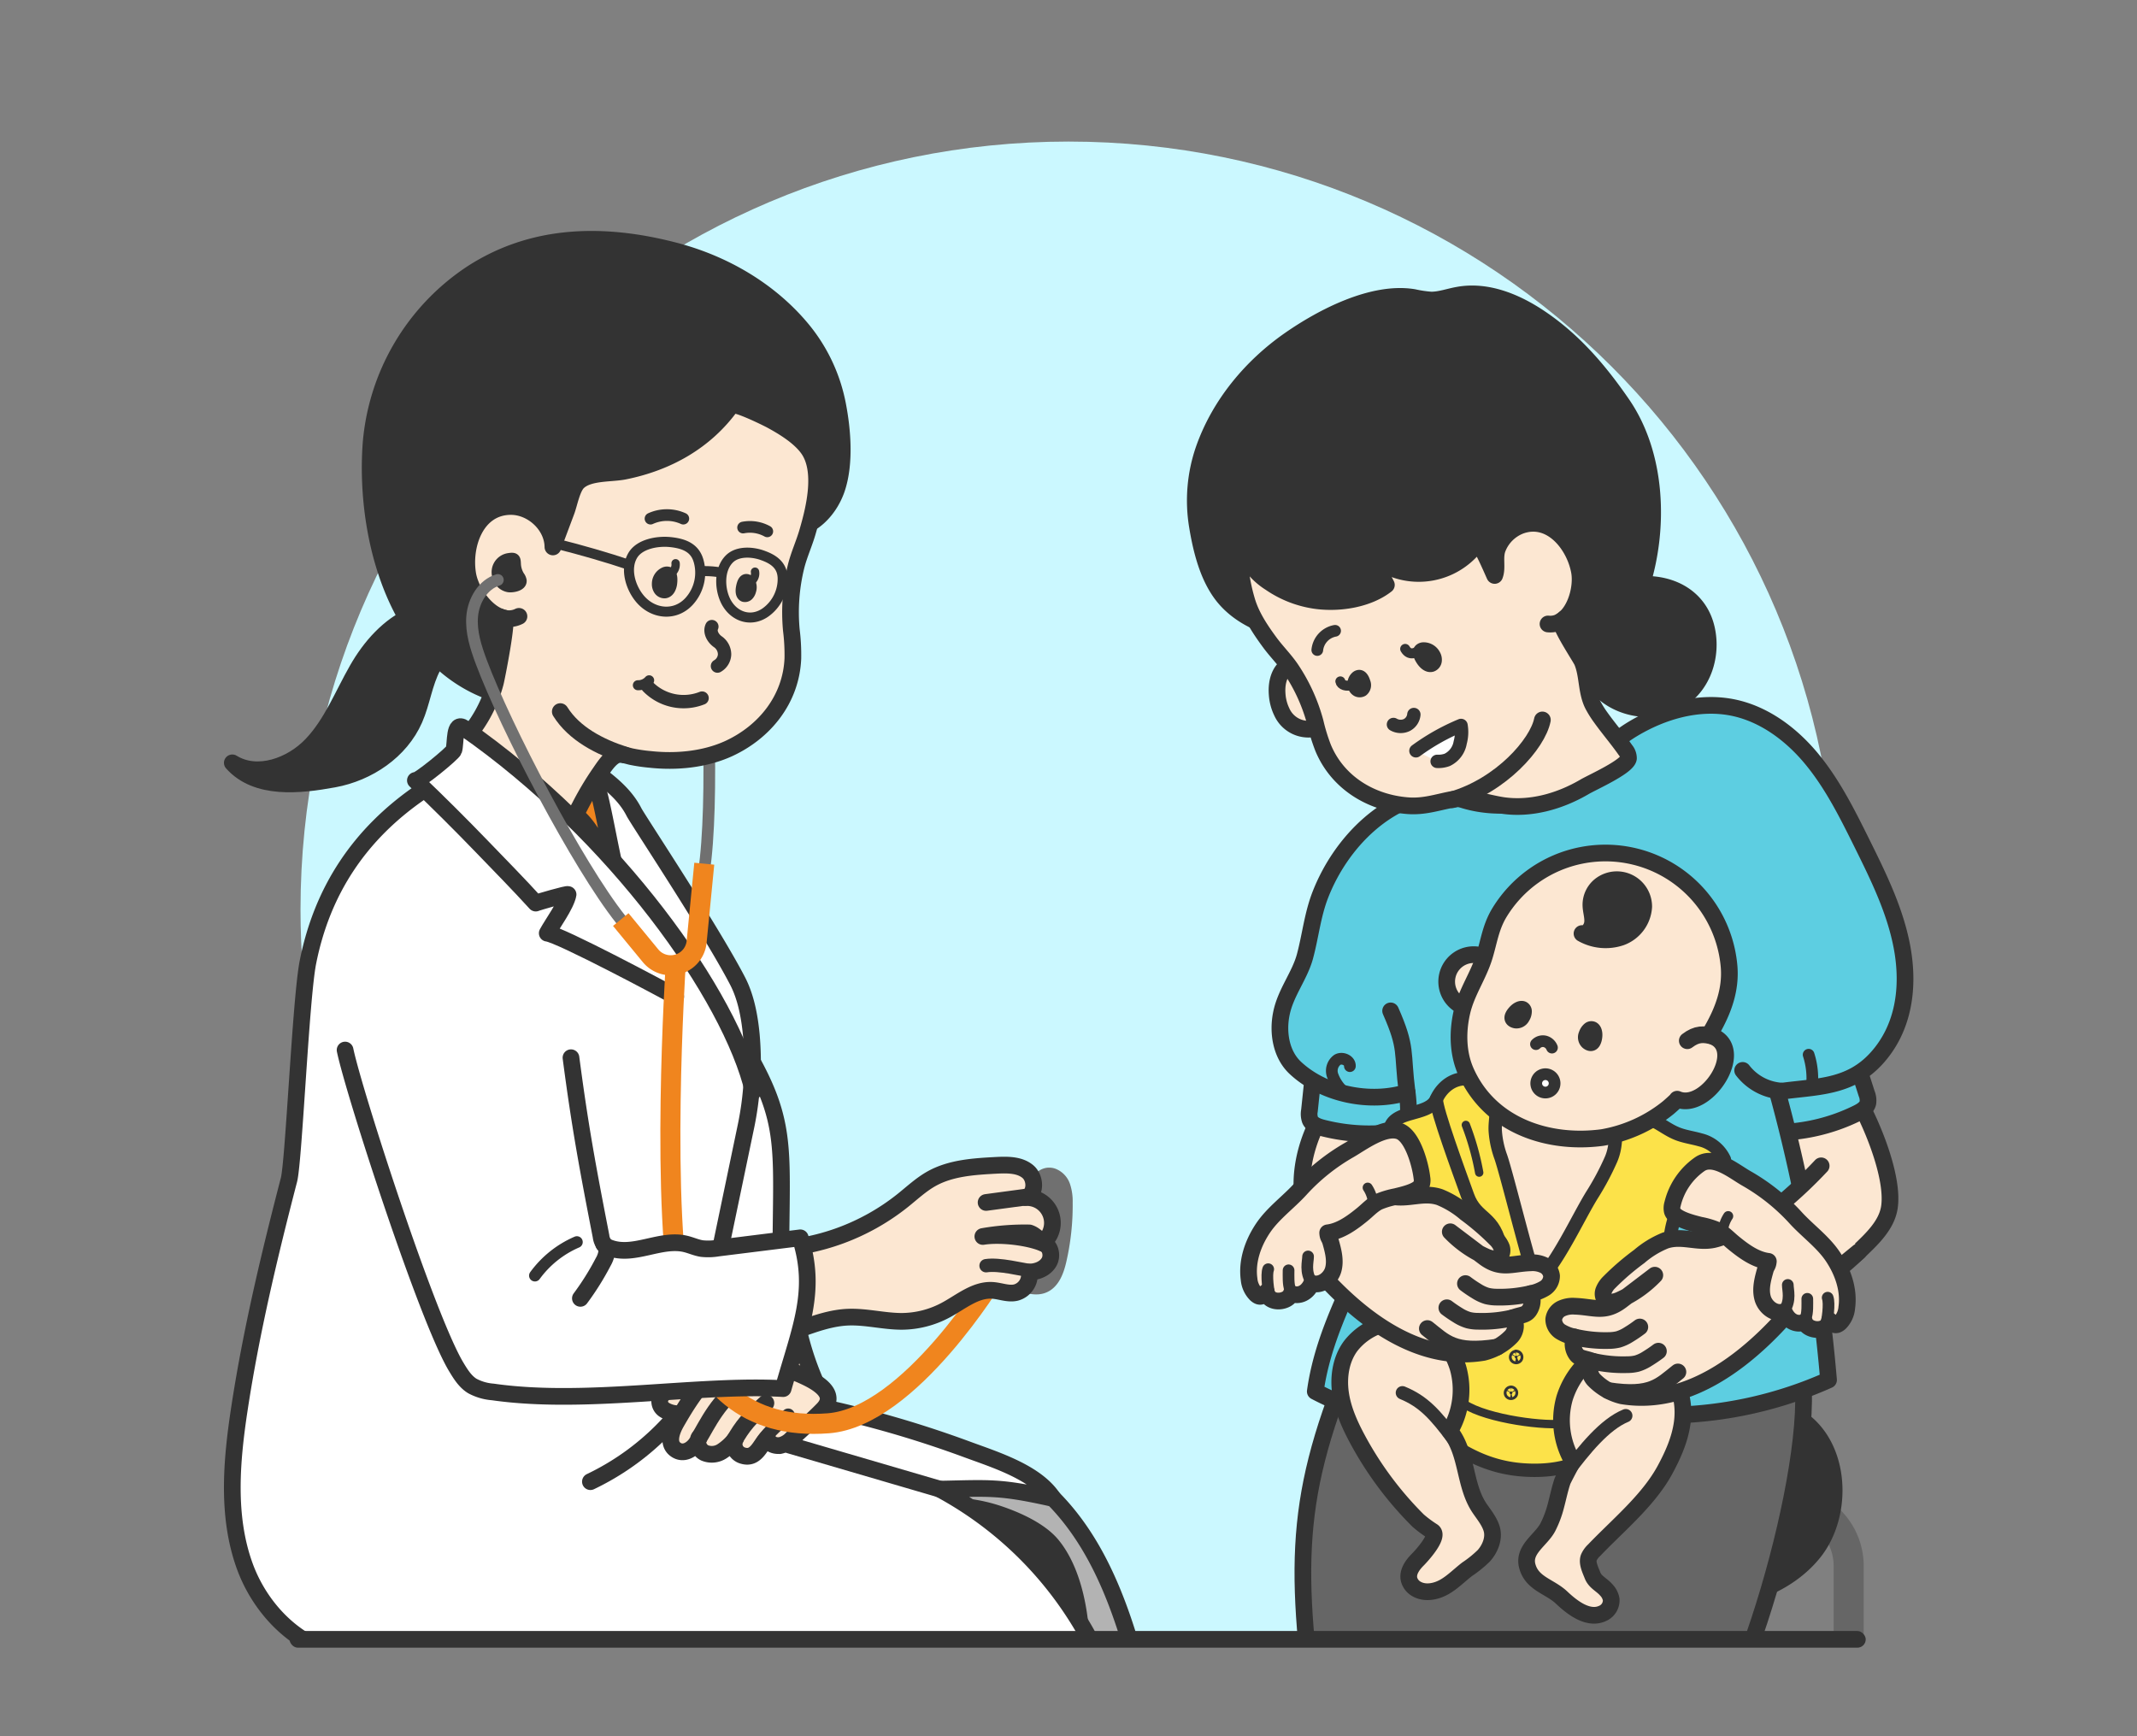
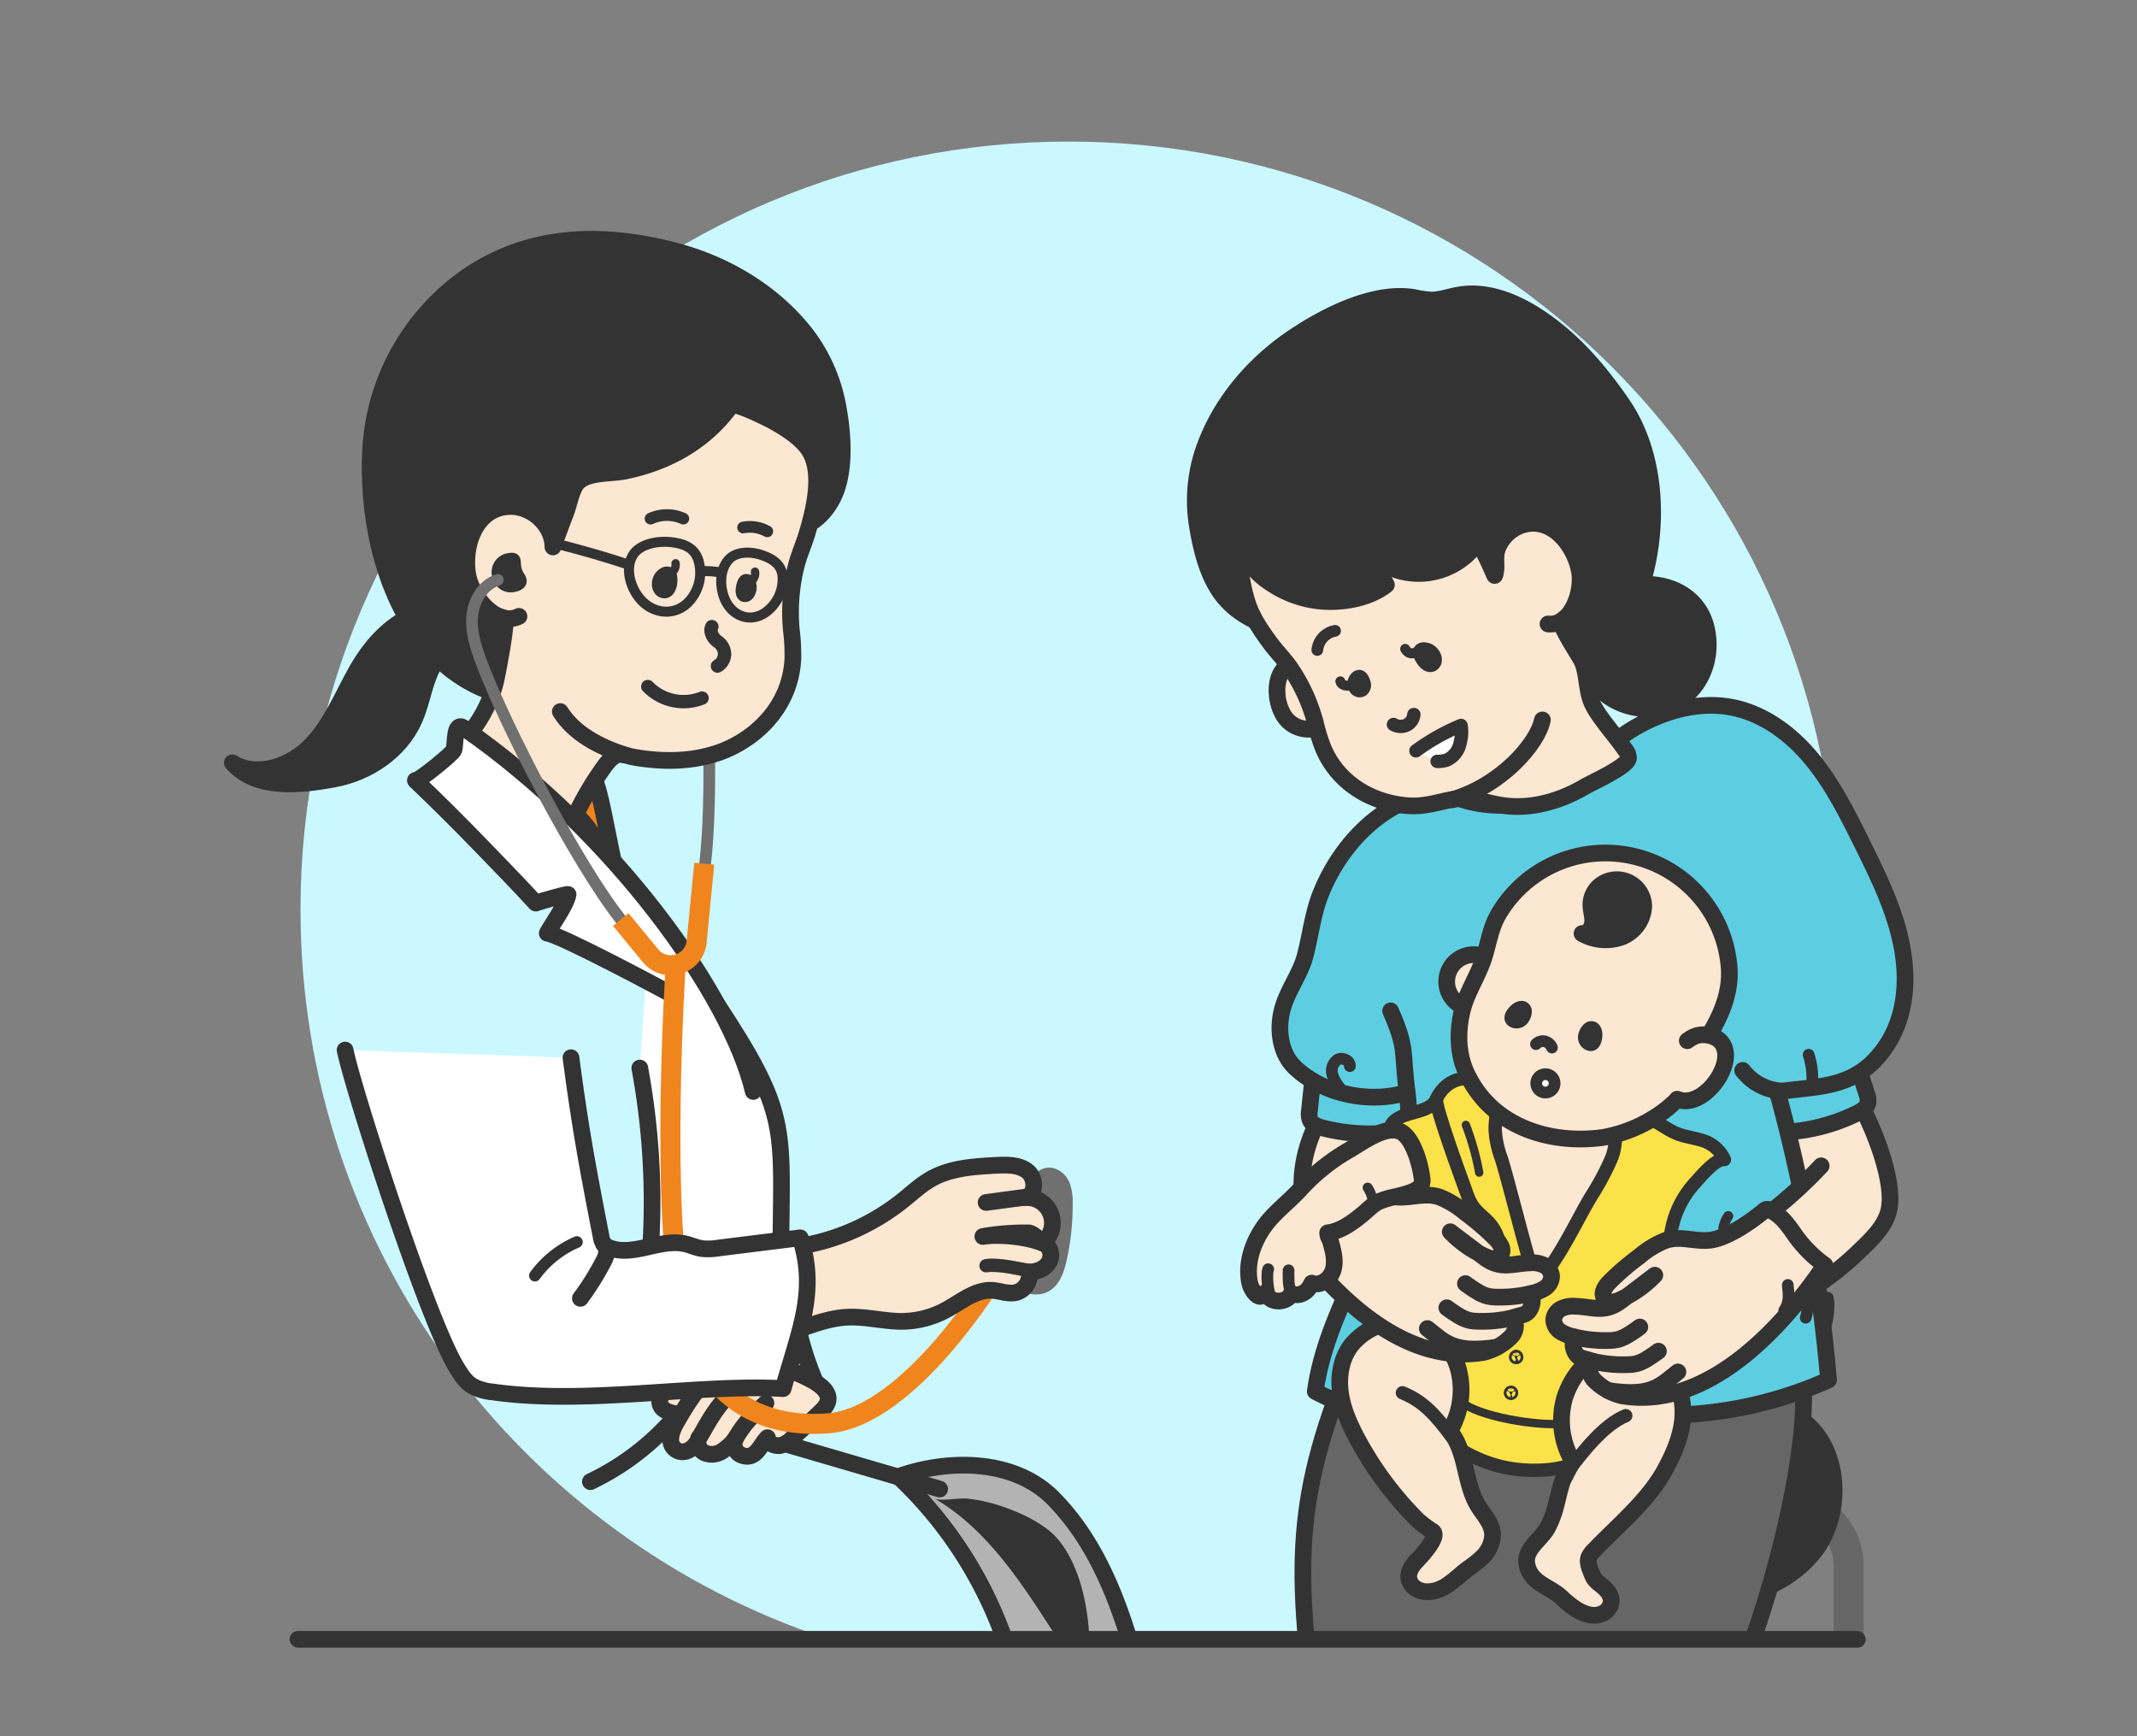
<svg xmlns="http://www.w3.org/2000/svg" id="design" width="640" height="520" viewBox="0 0 640 520">
  <rect x="0" y="0" width="640" height="520" fill="#808080" stroke="none" />
  <defs>
    <style>.cls-1,.cls-12,.cls-13,.cls-15,.cls-17,.cls-18,.cls-20,.cls-22,.cls-5{fill:none;}.cls-2{fill:#cbf8ff;}.cls-3{clip-path:url(#clip-path);}.cls-4{fill:#707070;}.cls-4,.cls-5{stroke:#707070;}.cls-10,.cls-11,.cls-12,.cls-13,.cls-14,.cls-15,.cls-16,.cls-17,.cls-18,.cls-19,.cls-21,.cls-22,.cls-23,.cls-24,.cls-25,.cls-26,.cls-28,.cls-4,.cls-5,.cls-6,.cls-7,.cls-8{stroke-linecap:round;stroke-linejoin:round;}.cls-18,.cls-19,.cls-21,.cls-26,.cls-27,.cls-4,.cls-5{stroke-width:3.5px;}.cls-6{fill:#fce7d2;}.cls-10,.cls-11,.cls-12,.cls-13,.cls-14,.cls-15,.cls-16,.cls-17,.cls-18,.cls-19,.cls-21,.cls-23,.cls-24,.cls-25,.cls-26,.cls-27,.cls-28,.cls-6,.cls-7,.cls-8{stroke:#333;}.cls-10,.cls-11,.cls-13,.cls-14,.cls-23,.cls-24,.cls-6,.cls-7,.cls-8{stroke-width:5px;}.cls-26,.cls-28,.cls-7{fill:#fff;}.cls-8{fill:#b3b3b3;}.cls-11,.cls-19,.cls-27,.cls-9{fill:#333;}.cls-10{fill:#f0851e;}.cls-12,.cls-16,.cls-25,.cls-28{stroke-width:4px;}.cls-14,.cls-21{fill:#dff5f9;}.cls-15{stroke-width:3px;}.cls-16{fill:#01b3cf;}.cls-17{stroke-width:2.5px;}.cls-20{stroke:#f0851e;stroke-width:6px;}.cls-20,.cls-27{stroke-miterlimit:10;}.cls-22{stroke:#666;stroke-width:9px;}.cls-23{fill:#666;}.cls-24{fill:#5dcee1;}.cls-25{fill:#fce249;}</style>
    <clipPath id="clip-path">
      <rect class="cls-1" x="20" y="41.64" width="600" height="450" />
    </clipPath>
  </defs>
  <g id="_02" data-name="02">
    <path class="cls-2" d="M320,42.4c-127,0-230,103-230,230,0,101.88,66.25,188.27,158,218.49H392c91.76-30.22,158-116.61,158-218.49C550,145.37,447,42.4,320,42.4Z" />
    <g class="cls-3">
      <path class="cls-4" d="M315.38,351.64a5.69,5.69,0,0,1,3.41,3.53,14.62,14.62,0,0,1,.71,5,73.87,73.87,0,0,1-1.9,17.53c-.74,3.17-2.06,6.72-5.11,7.86-2.32.87-4.89.05-7.23-.77-2.69-.95.11-17.07.63-19.24C306.8,361.82,309.51,349.84,315.38,351.64Z" />
      <path class="cls-5" d="M192.3,154.69c4.61-1,9.41,1.77,12.09,5.66s3.66,8.67,4.42,13.33c3.34,20.53,5.12,67,2,87.6" />
      <path class="cls-6" d="M218.64,416.4a72.22,72.22,0,0,0,26.9.41,89.16,89.16,0,0,1-7.87-26.62c.11.8-9.39,2.73-10.39,2.9-3.3.56-7.29-.47-8,2.68-.62,2.67,1.13,7.39,1,10.36A40.64,40.64,0,0,1,218.64,416.4Z" />
      <path class="cls-7" d="M195,271.84c44.06,63.83,38.85,56.81,38.85,106.4-6,4.14-12.15,8.33-19.07,10.7s-14.84,2.76-21.32-.62a220.37,220.37,0,0,0-1.85-68.43" />
      <path class="cls-8" d="M304.16,501.93a208.16,208.16,0,0,1,38.29,4.5c-5.29-20.82-11.92-42.35-27-57.65-11.49-11.66-30.95-12-46.39-6.55A123.68,123.68,0,0,1,304.16,501.93Z" />
      <path class="cls-9" d="M325.73,504.67l-11-16.94c-9.57-14.82-19.72-30.19-35-39,1.72,1,7.7-.16,10,.1a49.45,49.45,0,0,1,10.26,2.3c5.72,1.94,12.89,5.18,16.88,9.91C325.87,471.81,327.51,491.47,325.73,504.67Z" />
-       <path class="cls-7" d="M125.85,237.33c-18,12.38-29.36,29.22-33.64,50.9-2.15,10.9-4.22,59.53-5.67,65.14C80.67,376,75.21,398.83,71.69,422c-2.38,15.66-3.8,32.09,1.59,47,4.25,11.73,13.63,22.15,25.75,25.86,13.2,4.05,25,9.62,39,12.07,10.58,1.86,21.43,1.41,32.11.85l39.28-2c10.63-.55,21.22-1.61,31.78-2.91,7.83-1,15.72-1.47,23.6-2l17.17-1.07a176.08,176.08,0,0,1,20.54-.47c9.64.53,19.2,2.64,28.84,2.25A110.45,110.45,0,0,0,281.42,446c15-.29,17.84-.82,34,2.8C310.39,441,298,437.2,289.8,434.17a322.9,322.9,0,0,0-47.05-13.44c-4.07-.82-35.73-4.78-36.37-1.78l16.86-80.83A94.09,94.09,0,0,0,225,309.87c-.56-5.8-1.7-11.45-4.13-16.11-8-15.4-29.83-48.24-31-50.54-2.91-5.76-8.36-9.72-13.61-13.46" />
      <path class="cls-10" d="M185.91,265.5c-4.29-6.12-7.2-15.94-12.84-20.85a6.45,6.45,0,0,1-1.74-2,5.92,5.92,0,0,1-.43-2.18c-.82-10.68,1.72-17.15,7.44-6.05C180.35,238.34,183.91,262.64,185.91,265.5Z" />
      <path class="cls-11" d="M250.14,147.56c.19-.45.36-.92.51-1.38,2.45-7.49,1.69-17.25.21-24.91a50.38,50.38,0,0,0-10.59-22.56c-9.74-11.77-23.56-19.77-38.26-23.6-21-5.47-42.4-5.31-61.15,7.07A67.68,67.68,0,0,0,111.11,133c-2.12,29.59,8.94,68.88,41.82,75.89,2.07.42,3.69-17.54,3.65-18.94-.15-4.52,2.56-7,6-9.95,7.71-6.45,16.56-11.64,23.35-19.15a44.64,44.64,0,0,0,4.59-6.1c1.83-2.89,1.71-2.36,4.94-1.16a40.7,40.7,0,0,0,15.3,2.52c6.45-.19,10-1.61,16.33.81,3.28,1.25,6.77,2.2,10.3,1.7C243.26,157.81,247.9,153.06,250.14,147.56Z" />
      <path class="cls-6" d="M138.12,222.52a40.57,40.57,0,0,0,10.24-18.07c.44-1.76,3.85-19.09,2.68-19.33-5.33-1.12-10-7.84-10.92-12.91-1.54-8.65,2.3-20.35,12.69-20.51,6.52-.11,12.71,5.58,12.78,12.11l4-10.65c.88-2.31,1.69-7.1,3.58-8.83,3.22-3,9.81-2.4,13.82-3.21,12.87-2.59,24.25-8.91,32-19.68.84-1.17,10.75,3.77,11.92,4.4,3.8,2.06,8.51,4.94,11.08,8.51,4.67,6.49,1.95,17.79-.09,24.76-1,3.55-2.61,7-3.49,10.54a57.72,57.72,0,0,0-1.42,19,60,60,0,0,1,.46,8.57c-.52,12.18-8.38,22-19.25,27-7.21,3.28-15.69,4.07-23.51,3.22a49.23,49.23,0,0,1-5.7-.84c-1.21-.28-2.94-.91-4.18-.5-2.19.72-4.11,3.91-5.35,5.66a88.76,88.76,0,0,0-5.75,9.66c-2.9,5.49-5.9,11.31-7.58,17.32,0-.15-5.76-4.18-6.21-4.54a32.86,32.86,0,0,1-6.7-7q-3.84-5.39-7.58-10.83c-2.71-3.92-5.88-7.17-7.92-11.59a2.06,2.06,0,0,1-.27-1.27,1.8,1.8,0,0,1,.08-.21A2.63,2.63,0,0,1,138.12,222.52Z" />
      <path class="cls-12" d="M214.87,199.49A4.21,4.21,0,0,0,217,196a4.64,4.64,0,0,0-2-3.79c-1.45-1-2.57-2.94-1.81-4.54" />
      <path class="cls-13" d="M187.15,226.12c-7.49-2.38-15.21-6.36-19.35-13" />
      <path class="cls-13" d="M149.75,184.73a6.66,6.66,0,0,0,5.67-.13" />
      <path class="cls-7" d="M202.36,298.5c-3.26-1.85-34.74-18.64-38.47-19,1.59-2.94,5.59-8.31,6.24-11.59.07-.37-9.1,2.3-9.68,2.57-5.18-5.69-10.55-11.14-15.9-16.69q-9.86-10.23-20.15-20.05c.61.58,11.22-8.11,11.51-9.06.66-2.08-.09-8.83,3.09-6.61,45.14,31.43,79.82,80.14,86.59,108.83" />
      <path class="cls-14" d="M206.38,419a77.36,77.36,0,0,1-29.56,24.76" />
      <line class="cls-13" x1="281.42" y1="445.98" x2="236.48" y2="432.83" />
      <path class="cls-11" d="M107,200.55c-4.37,7.64-7.6,16.11-13.66,22.49s-16.29,10.07-23.77,5.43c7.26,8.17,20.15,6.75,30.41,4.87s19.94-8.39,24.13-17.94c2.24-5.11,2.88-10.86,5.51-15.78,1.41-2.64,3.38-5,4.42-7.81,3.07-8.23-4.15-10.36-10.29-7.63C116.4,187.45,110.92,193.69,107,200.55Z" />
      <path class="cls-15" d="M209.11,167.65a12.79,12.79,0,0,1-2.74,12.47c-4.19,4.55-10.74,3.82-14.62-.68-3-3.49-4.66-9.26-2.16-13.25,2.06-3.26,7.24-4.22,11.1-3.84,3.4.35,6.79,1.29,8.2,4.72C209,167.26,209,167.46,209.11,167.65Z" />
      <path class="cls-15" d="M234.39,172.94a12.31,12.31,0,0,1-5.17,10.51c-4.55,3.15-9.85,1.08-12.05-3.77-1.71-3.76-1.76-9.26,1.26-12.27,2.46-2.47,7-2.2,10.15-1,2.76,1,5.38,2.61,5.76,6C234.36,172.56,234.38,172.75,234.39,172.94Z" />
      <path class="cls-16" d="M197.23,174.85a2.69,2.69,0,0,0,.43,1.62,1.6,1.6,0,0,0,1.44.73c1-.12,1.52-1.34,1.68-2.37.11-.77.3-2.81-.72-3.11a1.35,1.35,0,0,0-.82.05A3.33,3.33,0,0,0,197.23,174.85Z" />
      <path class="cls-17" d="M202.33,168.7a3.19,3.19,0,0,1-1.78,3.26" />
      <path class="cls-16" d="M224.47,176.8a2.61,2.61,0,0,1-.6,1.17,1,1,0,0,1-1,.32c-.6-.27-.63-1.29-.5-2.11.1-.61.42-2.21,1.1-2.27a.69.69,0,0,1,.49.18A2.76,2.76,0,0,1,224.47,176.8Z" />
      <path class="cls-17" d="M226.11,171.22a2.92,2.92,0,0,1-1.31,3" />
      <path class="cls-15" d="M210.26,171.06a27.55,27.55,0,0,1,5.21.34" />
      <path class="cls-15" d="M167.2,163c6.55,1.63,14.77,4,21.17,6.16" />
      <path class="cls-18" d="M204.64,155.33a11.85,11.85,0,0,0-9.82,0" />
      <path class="cls-18" d="M222.55,158a10.78,10.78,0,0,1,7.24,1.14" />
      <path class="cls-6" d="M202.8,415.26c-2.09.74-4.43,1.76-5.09,3.55a3,3,0,0,0,1.33,3.48,7.72,7.72,0,0,0,4.38,1.11,13.87,13.87,0,0,0,9.24-3.63c1.42-1.35,4.92-6.47,2.67-7.9C213.51,410.71,205,414.5,202.8,415.26Z" />
      <path class="cls-6" d="M233.44,432.94a4.09,4.09,0,0,1-2.49-.55c-.28-.17-1.54-1.4-1.11-1.8-2.12,2-3.3,6.54-7.28,5.39a3.55,3.55,0,0,1-2.29-5.08,16.49,16.49,0,0,1-4,3.73,5.6,5.6,0,0,1-5.22.52c-1.64-.79-2.61-3-1.69-4.56-.87,2.85-4.41,5.71-7.24,3.38-2.28-1.88-1-5.44.48-8,2.84-4.94,6.48-10.94,11.24-15,3.47-3,8.88-5.82,13.63-4.65,3,.74,5.72,2.61,8.53,3.84,3.71,1.62,16.38,5.78,10.49,11.92-2.78,2.89-6,5.6-9.43,8.89a6.65,6.65,0,0,1-3.57,2Z" />
      <path class="cls-13" d="M209.4,430.59c2.06-3.21,6.18-12.46,13.44-16" />
      <path class="cls-13" d="M219.38,432.22c2.06-3.21,3.16-6,10-12" />
-       <path class="cls-12" d="M227.37,433.37c2.06-3.21,1.94-3.7,8.68-9.52" />
      <path class="cls-12" d="M210.26,209.08A15,15,0,0,1,194,205.62" />
-       <path class="cls-15" d="M194.41,203.75a4.37,4.37,0,0,1-3.38,1.48" />
      <path class="cls-19" d="M152.49,167.38a4,4,0,0,0-3.3,5.25,3.93,3.93,0,0,0,3.14,3c1,.16,3.79-.24,3.65-1.72a3,3,0,0,0-.57-1.25,7.63,7.63,0,0,1-1.15-3.74C154.19,167.49,154.17,167.11,152.49,167.38Z" />
      <path class="cls-5" d="M149.1,173.69c-4.51,1.39-7.29,6.2-7.69,10.91s1.12,9.34,2.77,13.77c7.29,19.48,28.82,60.74,41.73,77" />
      <path class="cls-20" d="M185.91,275.41l8.92,10.84A7.81,7.81,0,0,0,208.64,282l2.28-23.32" />
      <path class="cls-20" d="M202.36,289s-4.81,73.93,2.28,104.66c4.76,20.61,19,34.52,43.43,32.62S298,382.05,298,382.05" />
      <path class="cls-6" d="M230.76,374.12a66.8,66.8,0,0,0,39.57-14.55c2.84-2.27,5.51-4.79,8.68-6.56,5.84-3.25,12.8-3.64,19.48-4,3.24-.15,6.8-.2,9.3,1.85s2.48,7-.65,7.83a7.59,7.59,0,0,1,5.12,13.56c2.24.59,3.08,3.7,1.92,5.72s-3.62,3-5.95,3a5.46,5.46,0,0,1-4,6.16c-2.3.53-4.65-.51-7-.66-5.13-.33-9.44,3.47-14,5.91a28.18,28.18,0,0,1-13.14,3.37c-5.44,0-10.81-1.49-16.24-1.25-4.9.22-9.61,1.88-14.23,3.53q-7.77,2.79-15.5,5.65" />
      <path class="cls-13" d="M307,358.57l-11.68,1.57" />
      <path class="cls-13" d="M294.35,370.33c5.41-.86,14.56.24,18.87,2.43-.6-.39-2.94-2.41-3.55-2.8a5,5,0,0,0-1.4-.7A73,73,0,0,0,294.35,370.33Z" />
      <path class="cls-12" d="M309.88,380.82c-4-.61-10.61-2.35-14.57-1.74" />
      <path class="cls-7" d="M171,316.79c2.72,20.73,5,32.93,9,53.47a5.16,5.16,0,0,0,.88,2.37,4.19,4.19,0,0,0,1.89,1.18c7.16,2.54,15.09-3,22.49-1.26,1.67.39,3.24,1.14,4.94,1.4a17.39,17.39,0,0,0,4.83-.15l24.64-3.07c5.08,16,0,27-5.13,45.16-25.79-1.44-59,5-86.95,1a15.33,15.33,0,0,1-6.16-1.8c-2.13-1.32-3.5-3.55-4.79-5.69-8.85-14.7-30.79-82.73-33.29-94.91" />
      <path class="cls-14" d="M180.81,372.63a3,3,0,0,1,.85,2.62,8.19,8.19,0,0,1-1,2.68,80.68,80.68,0,0,1-6.84,10.93" />
      <path class="cls-21" d="M172.77,372a30.5,30.5,0,0,0-12.57,10.05" />
      <path class="cls-22" d="M538.49,450.64a16.28,16.28,0,0,1,7.58,3.12,19.14,19.14,0,0,1,7.58,15.49V573.56" />
      <path class="cls-11" d="M518.64,478.72c9.4-1.88,18.58-6.33,24.57-13.82,9.46-11.82,8.29-33.75-6.27-41.28a154.88,154.88,0,0,0-11.39,28.13C524.6,455,521.78,478.09,518.64,478.72Z" />
      <path class="cls-23" d="M395.9,528.2c-8.22-56.17-9.26-77.21,8.36-120.14,46.45,4.62,87.59,2,134.08-2,8.46,20.85-14.59,102.17-29.64,118.07" />
      <path class="cls-6" d="M539.4,387.82a85.93,85.93,0,0,0,17.22-12.93c4-3.83,8.5-8,9.25-13.46,1.41-10.23-7-28.52-10.4-33.54-6.93,2.87-15.82,5.69-23.32,5.73C535.06,339,538,345.5,535.36,351a19.73,19.73,0,0,1-4.46,5.44l-15,14.34" />
      <path class="cls-6" d="M408.05,380.79c-8.55-2.18-15.06-9.86-17.22-18.42s-.4-17.76,3.44-25.71a176.59,176.59,0,0,0,28.26-.22,53.87,53.87,0,0,1-5.3,35.83C415.42,375.63,411.74,381.74,408.05,380.79Z" />
      <path class="cls-24" d="M422.43,338.2a56.08,56.08,0,0,1-26.3-.38c-1.49-.38-3.14-1-3.77-2.38a5.4,5.4,0,0,1-.2-2.8l1.43-13.7a52.49,52.49,0,0,0,31.26,0c0,2.75.93,5.41,1.62,8.08s1.07,5.59-.08,8.1S424.85,339.5,422.43,338.2Z" />
      <path class="cls-24" d="M530.55,339.17a56,56,0,0,0,25.66-5.77c1.38-.68,2.87-1.6,3.2-3.1a5.47,5.47,0,0,0-.38-2.78l-4.21-13.12c-9.12,5.3-20.09,7.31-30.6,6.41.61,2.68.2,5.48.08,8.23s.1,5.7,1.74,7.92S528.44,340.94,530.55,339.17Z" />
      <path class="cls-24" d="M501.23,423.82a121.4,121.4,0,0,0,46.39-10.52A478.18,478.18,0,0,0,532.29,327c11.5-1.68,21.56-.92,29.87-10.21,8-8.93,9.63-21,7.54-32.7-2-11.16-7.1-21.48-12.13-31.64-4.32-8.7-8.69-17.48-14.86-25s-14.41-13.7-23.93-15.58c-10.25-2-21,1.14-29.92,6.54-9.16,5.52-16,15.57-25.39,19.9-9.19,4.23-22.17,3.77-30.92-1.18-16.92,1-30.86,14.93-37.07,30.71-2.42,6.15-3,12.48-4.7,18.74-1.61,5.78-5.74,10.73-7,16.87-1.21,5.77-.14,12.38,4.17,16.4,8.52,7.94,22.35,10.76,33.47,7.3A46.52,46.52,0,0,1,421,342c-4.74,26.23-23.45,48.34-27.09,74.74,15.78,8.33,33.95,11.27,51.78,11.15S483.4,424.27,501.23,423.82Z" />
      <path class="cls-18" d="M541.66,315.89a23.16,23.16,0,0,1,1,9.32" />
-       <path class="cls-6" d="M545.41,349.17a135.18,135.18,0,0,1-22.22,19.07L545.55,384l11.07-9.06" />
+       <path class="cls-6" d="M545.41,349.17a135.18,135.18,0,0,1-22.22,19.07L545.55,384" />
      <path class="cls-6" d="M467,331.2a42.13,42.13,0,0,1,22.86,11.42c-2.6,22.46-18.65,42.83-39.87,50.63-.93.34-8.83-33.08-9.28-36.18-.82-5.59-2-12.27-1.09-17.9.66-4,3.7-5,7.2-6.11A43.74,43.74,0,0,1,467,331.2Z" />
      <path class="cls-25" d="M431.26,430.08c7.12,5.26,14.46,9.16,23.76,10.06,8,.77,17.72-.24,23.54-6.26,3.91-4.05,10.06-5.57,14.16-9.64a22.56,22.56,0,0,0,6.64-14.9c.16-4.15-.85-8.25-1.37-12.38-.57-4.56.55-8.27,1.15-12.63s.65-9.18,1.1-13.71A29,29,0,0,1,508,353.86c1.53-1.71,6-7,8.43-6.58a10.65,10.65,0,0,0-7.18-5.88c-2.42-.7-5-1-7.29-2-2.14-.9-4-2.31-6.07-3.4a10,10,0,0,0-6.68-1.39c-1.87.41-3.77.46-5.66.82.44,4.06.54,8.16-1.12,11.91a79.87,79.87,0,0,1-5.5,10.33c-4.23,6.72-10.82,21.39-16.84,26.57-2.12-5.21-9-33.29-10.69-37.92a28.24,28.24,0,0,1-1.59-7.55c-.17-2.52.56-5.29.13-7.66a9.62,9.62,0,0,0-8.46-8c-4.2-.31-7.69,2.46-9.33,6.13-2.31,5.17-13.2,3-13.92,9.25a12,12,0,0,0,.38,3.76c1.09,5.11,2.38,10.16,3.77,15.19.6,2.14.31,4,.64,6.22a28.29,28.29,0,0,0,2.31,7.33c1.77,4,.71,9.12-1,13.08-3.33,7.51-6.42,14.57-5.93,23,.57,9.77,5.56,15.77,12.85,21.43Z" />
      <path class="cls-6" d="M424.73,455.44A103.54,103.54,0,0,1,406.52,431c-2.33-4.34-4.38-8.92-5.06-13.79s.12-10.12,3.05-14.08a18.94,18.94,0,0,1,8.87-6.27,38.92,38.92,0,0,1,10.82-2,24.9,24.9,0,0,1,12.45,14.8,24.23,24.23,0,0,1-2.45,18.93c5.37,6.62,4.21,16.34,9,23.26,1.29,1.88,2.77,3.68,3.48,5.85.94,2.87-.36,6.08-2.3,8.25a34.27,34.27,0,0,1-5,4.05c-2.28,1.75-4.31,3.86-6.8,5.28s-5.7,2.06-8.23.69a4.66,4.66,0,0,1-2.34-2.86c-.56-2.24,1-4.42,2.66-6.06.9-.91,6.45-6.9,4.4-8.39A36.47,36.47,0,0,1,424.73,455.44Z" />
      <path class="cls-12" d="M420,417.14c6.29,2.59,9.76,6.44,15.2,13.7" />
      <path class="cls-6" d="M442.47,286a8.08,8.08,0,0,0-3.73,15.65" />
      <path class="cls-6" d="M499.69,331.69a43,43,0,0,1-19.77,9c-16,2.18-33.58-3.42-40.85-19.61-2.52-5.59-2.61-12.05-1.24-18s4.95-10.87,6.7-16.59c1.36-4.42,1.86-8.52,4.26-12.71a37.16,37.16,0,0,1,69.05,15.77c.55,6.8-1.72,13-5.07,18.88a1.53,1.53,0,0,0,.62,2.14c9.34,4.43-2.55,22.34-11.1,18.64C502.45,329.22,501.21,330.37,499.69,331.69Z" />
      <path class="cls-13" d="M505.32,311.7c2.8-2.14,4.93-2.14,8.07-1.19" />
      <path class="cls-16" d="M456.19,301.88a1.15,1.15,0,0,1,.57,1,3.49,3.49,0,0,1-.57,1.89,2.27,2.27,0,0,1-2.34,1.23c-.48-.09-1.67-.48-1.17-1.75a4,4,0,0,1,.58-.94C454.29,302,455.52,301.53,456.19,301.88Z" />
      <path class="cls-16" d="M477,307.92a1.14,1.14,0,0,0-1.12.17,3.48,3.48,0,0,0-1.1,1.64,2.24,2.24,0,0,0,.52,2.59c.38.31,1.43,1,2.1-.2a3.89,3.89,0,0,0,.36-1C478.12,309.45,477.7,308.21,477,307.92Z" />
      <path class="cls-18" d="M460,312.72a2.85,2.85,0,0,1,2.64-.83,3.08,3.08,0,0,1,2.15,1.87" />
      <path class="cls-26" d="M461.75,327a2.75,2.75,0,1,0-.19-.09" />
      <path class="cls-11" d="M479.1,265.31a7.41,7.41,0,0,0-2.65,5.66c0,1.75.64,3.47.52,5.21s-1.44,3.66-3.18,3.42a14.3,14.3,0,0,0,11.68,1.11,10.38,10.38,0,0,0,6.8-9.15A8.05,8.05,0,0,0,479.1,265.31Z" />
      <path class="cls-17" d="M437.34,419.61c5.32,4.86,23.67,7.5,30.36,6.81" />
      <path class="cls-27" d="M454.1,406a.45.45,0,0,1,.33.65.45.45,0,0,1-.73,0,.44.44,0,0,1,.35-.63Z" />
      <path class="cls-27" d="M452.55,416.73a.44.44,0,0,1,.33.64.45.45,0,0,1-.73,0,.44.44,0,0,1,.35-.63Z" />
      <path class="cls-6" d="M478.84,462.83c7-7.1,15.22-14.1,19.88-22.76,2.33-4.34,4.37-8.92,5.06-13.8s-.12-10.11-3-14.07a19,19,0,0,0-8.88-6.28A39.15,39.15,0,0,0,481,404a24.88,24.88,0,0,0-12.45,14.81A24.25,24.25,0,0,0,471,437.68s-2.88,5.34-3.09,6c-.8,2.38-1.29,4.85-1.94,7.27a30.73,30.73,0,0,1-2.46,6.54c-2.07,3.85-7.48,6.61-6.09,11.63,1.46,5.27,6.73,6,10.28,9.38,2.94,2.77,7.89,6.8,12.29,4.7a4.27,4.27,0,0,0,2.54-4.14,5.47,5.47,0,0,0-1.47-2.87c-1.43-1.65-3.35-2.33-4.13-4.38-.57-1.48-1.69-3.66-1.12-5.28a6.6,6.6,0,0,1,1.58-2.21C477.89,463.8,478.36,463.31,478.84,462.83Z" />
      <path class="cls-12" d="M486.89,424c-6.29,2.59-12.31,10-17.75,17.24" />
      <path class="cls-12" d="M430.16,329.25c0,3.25,6.67,21.39,9.37,28.88s8.11,5.57,10.06,16.32" />
      <path class="cls-17" d="M439,336.92A78.83,78.83,0,0,1,443,351.2" />
      <path class="cls-6" d="M409.09,354.92a65.63,65.63,0,0,1-7.44-5.3,1.7,1.7,0,0,0-.81-.44,1.61,1.61,0,0,0-.85.19c-3.15,1.44-5.11,4-7.05,6.78a38.59,38.59,0,0,1-9.48,9.76c13,19.15,35.39,43.4,60.81,39.14a17.36,17.36,0,0,0,8.3-4.74c1.39-1.42,1.89-4.07.34-5.57,2.56-1,3.94-.74,5-2.16a5.39,5.39,0,0,0,.58-5.15,13.09,13.09,0,0,0,4.18-1.63,4.36,4.36,0,0,0,2-3.66,4.09,4.09,0,0,0-2.27-3.19,7.93,7.93,0,0,0-4-.73c-5.77.19-8.91,2.16-14-1.69l-10.06-7.61a33.5,33.5,0,0,0,10.56,7.42c1.34.6,3.06,1.06,4.16.09a2.75,2.75,0,0,0,.61-2.89A7.09,7.09,0,0,0,447.9,371a75.64,75.64,0,0,0-8.9-7.66,28.63,28.63,0,0,0-7.79-4.78c-4.84-1.67-9.39.71-14.26-.23a18.47,18.47,0,0,1-4.09-1.4A38.74,38.74,0,0,1,409.09,354.92Z" />
      <path class="cls-13" d="M452.87,394.72a39.68,39.68,0,0,1-10.25,1,11.56,11.56,0,0,1-2.87-.34,12.54,12.54,0,0,1-3.13-1.45c-1.14-.7-2.25-1.45-3.31-2.25" />
      <path class="cls-13" d="M458.45,387.43a40.26,40.26,0,0,1-10.26,1.06,12.58,12.58,0,0,1-2.87-.34,12.39,12.39,0,0,1-3.13-1.46,37.05,37.05,0,0,1-3.31-2.25" />
      <path class="cls-13" d="M448.37,403.47c-13,2-15.6-1.4-20.9-5.57" />
      <path class="cls-6" d="M520.89,367.92a65.63,65.63,0,0,0,7.44-5.3,1.66,1.66,0,0,1,.81-.44,1.47,1.47,0,0,1,.84.2c3.16,1.43,5.11,4,7.06,6.77a38.26,38.26,0,0,0,9.48,9.76c-13,19.15-35.39,43.4-60.82,39.14a17.41,17.41,0,0,1-8.3-4.74c-1.38-1.42-1.88-4.07-.33-5.56-2.57-1-3.95-.74-5-2.17a5.41,5.41,0,0,1-.57-5.15,13,13,0,0,1-4.18-1.63,4.4,4.4,0,0,1-2-3.66,4.11,4.11,0,0,1,2.27-3.19,8,8,0,0,1,4-.73c5.77.19,8.91,2.16,14-1.69l10-7.61a33.65,33.65,0,0,1-10.55,7.43c-1.35.59-3.06,1-4.17.08a2.76,2.76,0,0,1-.6-2.89,7.15,7.15,0,0,1,1.74-2.56,75.74,75.74,0,0,1,8.91-7.66,28.21,28.21,0,0,1,7.79-4.77c4.84-1.68,9.39.7,14.26-.24a18,18,0,0,0,4.08-1.39A40.05,40.05,0,0,0,520.89,367.92Z" />
      <path class="cls-13" d="M477.1,407.72a39.73,39.73,0,0,0,10.25,1,12.12,12.12,0,0,0,2.88-.33,12.39,12.39,0,0,0,3.13-1.46c1.14-.7,2.25-1.45,3.31-2.25" />
      <path class="cls-13" d="M471.53,400.43a40.18,40.18,0,0,0,10.25,1.06,12.67,12.67,0,0,0,2.88-.34,12.39,12.39,0,0,0,3.13-1.46,38.55,38.55,0,0,0,3.31-2.25" />
      <path class="cls-13" d="M481.61,416.47c13,2,15.6-1.4,20.9-5.57" />
-       <path class="cls-6" d="M528.66,380.47c-.77,2.73-1.54,5.64-.76,8.37s3.76,5,6.42,4c1.68,3.79,4.78,3.86,6.13,3.06.81,2.79,6.73,3.46,7.48-.4,1.18,1.23,1.8,1.82,3.08.69a7.24,7.24,0,0,0,2.07-4.55c.75-5.34-1.16-10.78-4.15-15.26s-7.62-7.75-11.24-11.74A60.41,60.41,0,0,0,523,352.92c-3.86-2.22-9.77-7.18-14-4.21a20.34,20.34,0,0,0-8.08,11.85,4.32,4.32,0,0,0-.11,2.14c.67,2.4,6.31,3.7,8.36,4.23a24.86,24.86,0,0,1,5.25,1.58c1.84.95,3.25,2.52,4.85,3.81,3,2.45,6.51,5,10.32,5.46C529.47,379.15,529,379.15,528.66,380.47Z" />
      <path class="cls-18" d="M535.42,384.84c0,1.5,1,4.64-1.06,7.64" />
      <path class="cls-18" d="M541.26,389c0,1.5.14,4.3-.48,5.66" />
      <path class="cls-18" d="M547.36,388.66c.63,1.64,0,6.94-.63,8.31" />
      <path class="cls-15" d="M516.1,367.89a10,10,0,0,1,1.47-3.66" />
      <path class="cls-6" d="M398.51,371.94c.77,2.73,1.54,5.64.76,8.37s-3.77,5-6.42,4c-1.68,3.79-4.78,3.86-6.13,3.06-.81,2.79-6.73,3.46-7.48-.4-1.19,1.23-1.8,1.82-3.08.69a7.3,7.3,0,0,1-2.08-4.55c-.74-5.34,1.16-10.78,4.16-15.26s7.62-7.75,11.24-11.74a60.41,60.41,0,0,1,14.69-11.74c3.6-2.08,10.24-7.08,14.77-5.64,4.15,1.33,6.49,10.28,6.91,14.07a3.87,3.87,0,0,1-.22,2.19c-1,1.94-5.73,2.91-7.59,3.39a25.74,25.74,0,0,0-5.26,1.58c-1.83.95-3.24,2.52-4.84,3.82-3,2.44-6.51,5-10.32,5.45C397.69,370.63,398.13,370.62,398.51,371.94Z" />
-       <path class="cls-18" d="M391.75,376.31c0,1.5-1,4.64,1.06,7.64" />
      <path class="cls-18" d="M385.91,380.46c0,1.5-.14,4.3.47,5.67" />
      <path class="cls-18" d="M379.81,380.13c-.63,1.64,0,6.94.62,8.31" />
      <path class="cls-15" d="M411.07,359.36a10,10,0,0,0-1.47-3.66" />
      <path class="cls-13" d="M416.47,302.76c5,11.33,3.36,12.07,4.93,24.37" />
      <path class="cls-6" d="M382.49,207.93a14.34,14.34,0,0,0,1.38,5.27,8.74,8.74,0,0,0,8.61,5.17,4.86,4.86,0,0,0,3.55-1.51,4.77,4.77,0,0,0,.77-1.79A13.65,13.65,0,0,0,391.63,201c-1.86-1.32-5-2.75-6.88-.87S382.26,205,382.49,207.93Z" />
      <path class="cls-11" d="M367.66,180.08q-.68-.71-1.29-1.47c-4.63-5.79-6.61-14-7.78-21.14a46.85,46.85,0,0,1,2-23c4.72-13.36,14.19-24.73,25.76-32.76,9.72-6.75,24.8-14.63,37-12.62a36.15,36.15,0,0,0,5.25.78c2.74,0,5.37-1,8.07-1.47,8.44-1.57,17.07,1.91,24.23,6.67,10.27,6.81,18.09,16,25,26.07,10.38,15.2,11.11,36.78,5.79,53.88,9.41-.37,17.42,4.26,19.42,13.49,1.68,7.76-1,16.5-7.87,20.94-8.21,5.3-20.46,2.79-25.93-5.3a16,16,0,0,1-9.23,6.94c-.45-8.53-2.84-16-5.48-23.94-1.16-3.5-5.11-6.2-8.66-6.93-4.17-.85-10.27,2.21-14.46,3.24a245.79,245.79,0,0,1-31.62,5.65c-7.29.81-14.71,1.3-21.93,0C379.28,187.93,372.39,185.06,367.66,180.08Z" />
      <path class="cls-6" d="M479.36,214.83c-.73-1-1.42-2.08-2-3.13-2.41-4.1-1.71-9.26-3.53-13.59-.47-1.12-7.35-11.45-6.18-12.19,4.28-2.68,6.21-10,5.38-14.72-1.43-8-8.5-17-17.59-13.8a11.93,11.93,0,0,0-6.87,6.67c-1.17,2.76,0,5.85-.94,8.28-.18-.34-4.54-10.66-5.23-9.69a21.41,21.41,0,0,1-36.2-1.87c1.83,6,6.53,9.33,9,14.39-5.52,4.3-13.95,5.59-20.74,4.74a31.87,31.87,0,0,1-14.07-5.39,20.1,20.1,0,0,1-5.43-5c-1.27-1.91-1.53-5.27-3.88-6.37a56,56,0,0,0,2.44,17.2c1.38,4.37,4,8.29,6.68,11.94,2,2.75,4.5,5.21,6.4,8a53.37,53.37,0,0,1,7.31,16.08,55.63,55.63,0,0,0,2.34,7.6c4.34,10.43,14.32,16.49,25.37,17.33,4.88.37,8.69-1,13.29-1.87,5-.92,10,1,15,1.78,8.51,1.28,17.28-1.24,24.71-5.6,2.19-1.29,12.75-6,13.08-8.5a3.86,3.86,0,0,0-.93-2.5C484.5,221.37,481.72,218.14,479.36,214.83Z" />
      <path class="cls-12" d="M423.43,214a3.93,3.93,0,0,1-2.16,3.17,4.29,4.29,0,0,1-3.95-.19" />
      <path class="cls-13" d="M434.92,239.53c14.67-4.3,25.58-16.78,27-23.91" />
      <path class="cls-13" d="M468.61,185.17a6.18,6.18,0,0,1-5,1.71" />
      <path class="cls-16" d="M429.48,196.29a2.66,2.66,0,0,1,.32,1.65,1.62,1.62,0,0,1-1,1.28c-1,.34-2-.55-2.63-1.42-.46-.65-1.55-2.41-.73-3.12a1.41,1.41,0,0,1,.8-.31A3.48,3.48,0,0,1,429.48,196.29Z" />
      <path class="cls-15" d="M420.83,194.35c1.44,2.47,3.64.84,4.58.33" />
      <path class="cls-16" d="M405.74,205.78a1.82,1.82,0,0,0,.84.93,1.47,1.47,0,0,0,1.35-.05,1.88,1.88,0,0,0,.53-2.2c-.16-.56-.67-2-1.55-1.82a1.24,1.24,0,0,0-.61.34A2.48,2.48,0,0,0,405.74,205.78Z" />
      <path class="cls-15" d="M401.42,204.08c.15,1,1.84,1.77,3.67.92" />
      <path class="cls-28" d="M424.05,224.87a65.06,65.06,0,0,1,13.51-7.6,11.77,11.77,0,0,1-.25,5.11,7.05,7.05,0,0,1-3.91,5.21,7.64,7.64,0,0,1-3,.44" />
      <path class="cls-18" d="M399.84,188.93a6.53,6.53,0,0,0-5.33,5.75" />
      <path class="cls-18" d="M401.7,326.3a11.82,11.82,0,0,1-2.65-4.35,4.08,4.08,0,0,1,1.48-4.54c1.48-.87,3.84.19,3.74,1.9" />
      <path class="cls-24" d="M533.34,326.77a15.94,15.94,0,0,1-11.44-6.18" />
    </g>
    <rect class="cls-9" x="86.71" y="488.49" width="472.05" height="5" rx="2.5" />
  </g>
</svg>